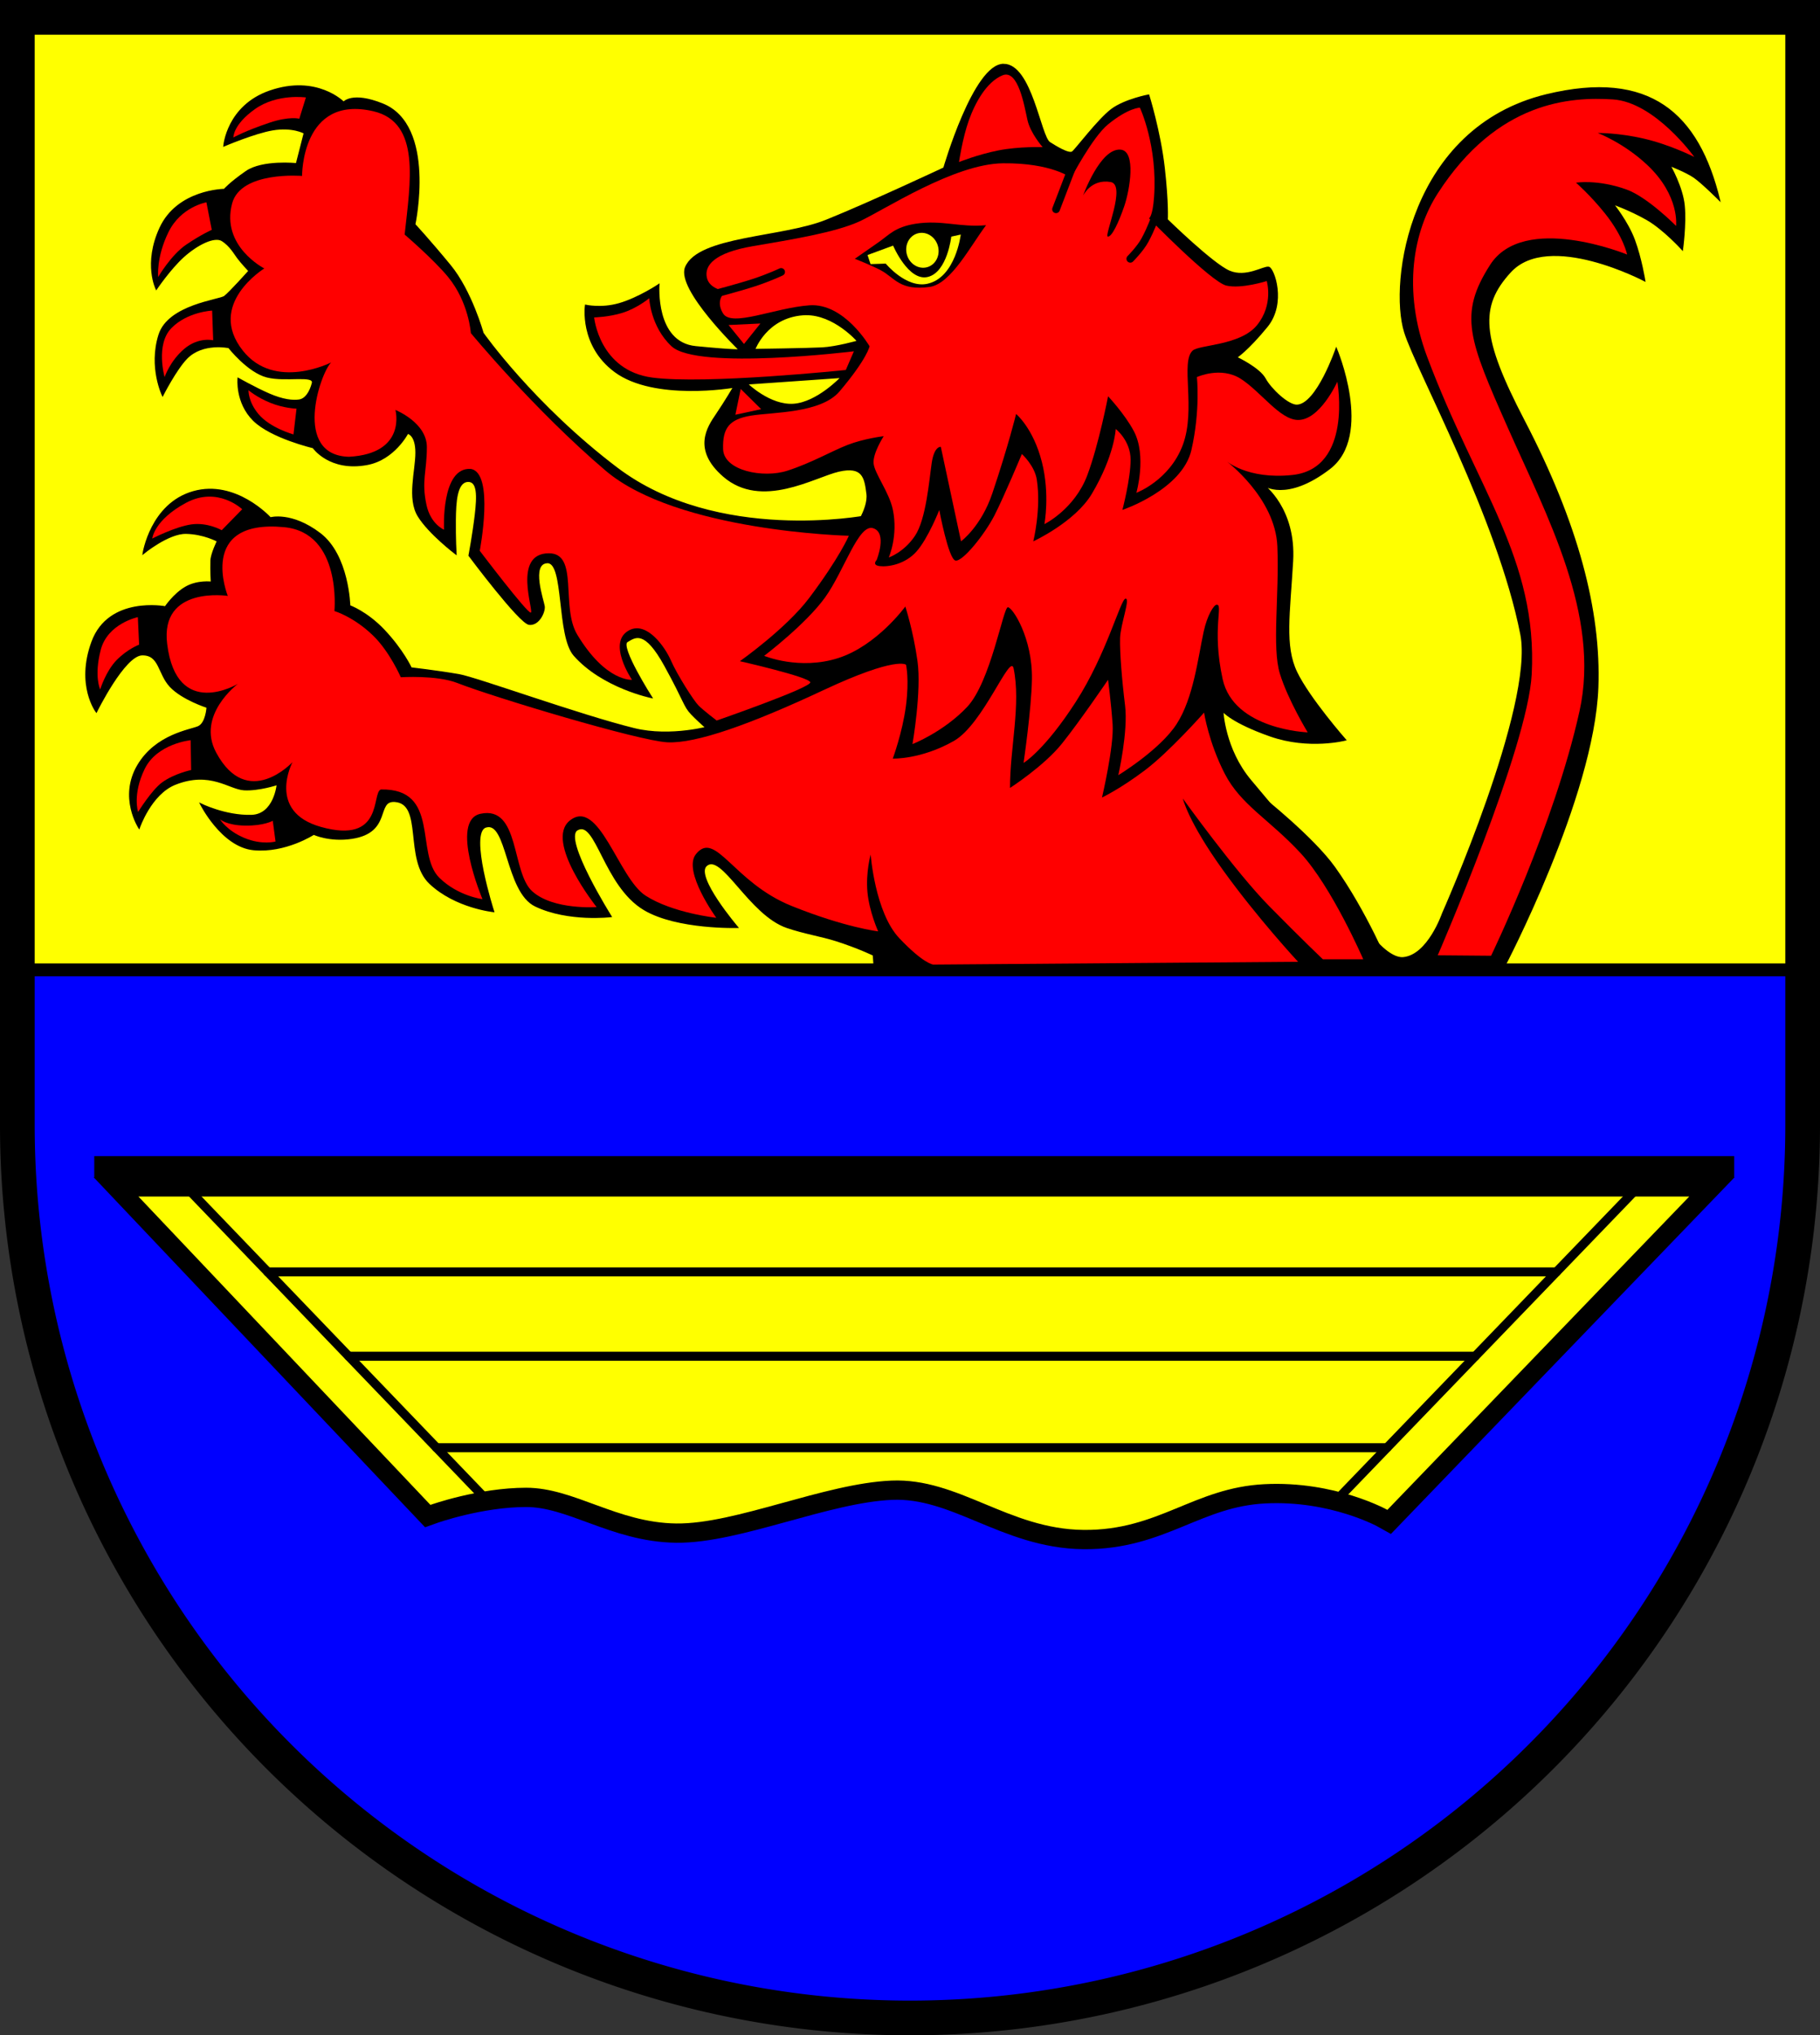
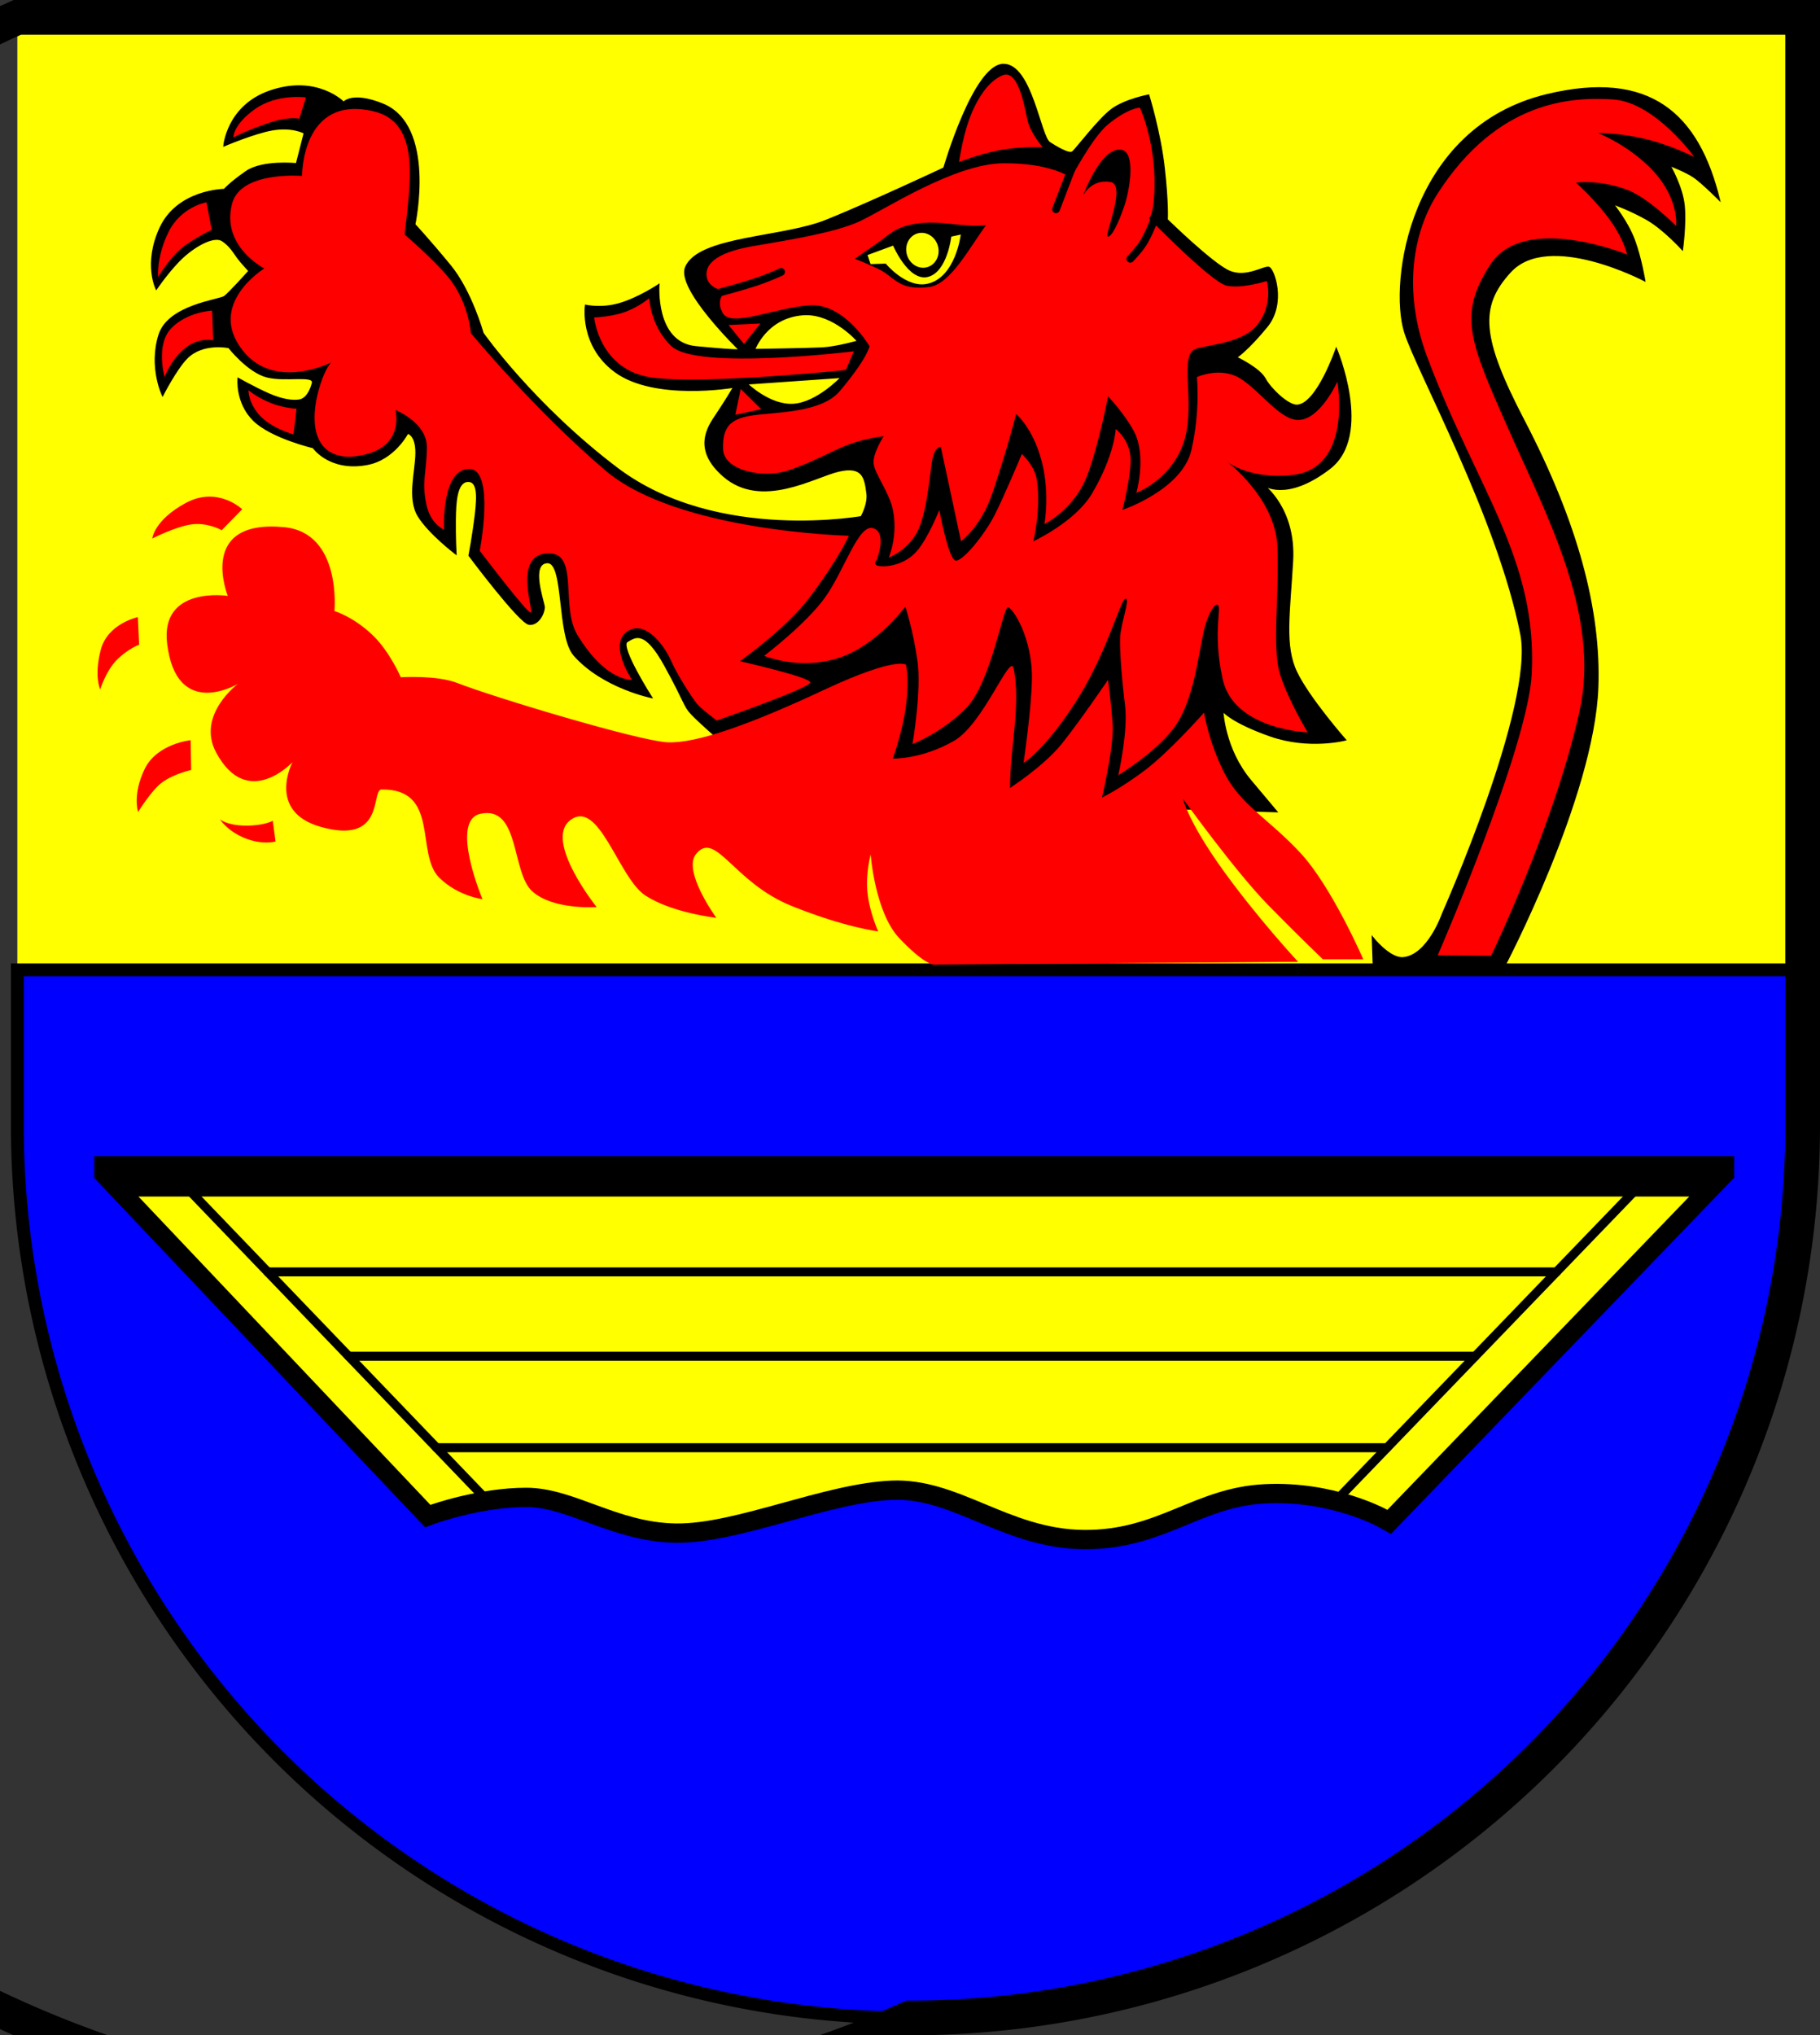
<svg xmlns="http://www.w3.org/2000/svg" xmlns:ns1="http://www.inkscape.org/namespaces/inkscape" xmlns:ns2="http://sodipodi.sourceforge.net/DTD/sodipodi-0.dtd" width="141.642mm" height="158.378mm" viewBox="0 0 141.642 158.378" version="1.1" id="svg2614" ns1:version="1.2.2 (732a01da63, 2022-12-09)" ns2:docname="Wappen Schnakenbek2.svg">
  <rect x="0" y="0" width="141.642" height="158.378" fill="#333333" stroke="none" />
  <ns2:namedview id="namedview2616" pagecolor="#ffffff" bordercolor="#666666" borderopacity="1.0" ns1:showpageshadow="2" ns1:pageopacity="0.0" ns1:pagecheckerboard="0" ns1:deskcolor="#d1d1d1" ns1:document-units="mm" showgrid="false" ns1:zoom="0.89422649" ns1:cx="267.2701" ns1:cy="300.2595" ns1:current-layer="layer1" />
  <defs id="defs2611" />
  <g ns1:label="Ebene 1" ns1:groupmode="layer" id="layer1" transform="translate(-530.73,-70.569)">
    <g id="g2508" transform="translate(497.658,-2.96)">
      <path id="path2186" style="fill:#ffff00;stroke:none;stroke-width:2.7;stroke-linecap:round;stroke-dasharray:none" d="m 34.422,74.879 v 86.208 A 69.471,69.471 0 0 0 103.893,230.558 69.471,69.471 0 0 0 173.364,161.087 V 74.879 Z" />
      <path id="rect2407" style="fill:#0000ff;stroke:#000000;stroke-width:1;stroke-linecap:round;stroke-dasharray:none" d="m 34.422,149 v 12.087 a 69.471,69.471 0 0 0 69.471,69.471 69.471,69.471 0 0 0 69.471,-69.471 v -12.087 z" />
-       <path id="path2412" style="fill:none;stroke:#000000;stroke-width:2.7;stroke-linecap:round;stroke-dasharray:none" d="m 34.422,74.879 v 86.208 A 69.471,69.471 0 0 0 103.893,230.558 69.471,69.471 0 0 0 173.364,161.087 V 74.879 Z" />
+       <path id="path2412" style="fill:none;stroke:#000000;stroke-width:2.7;stroke-linecap:round;stroke-dasharray:none" d="m 34.422,74.879 A 69.471,69.471 0 0 0 103.893,230.558 69.471,69.471 0 0 0 173.364,161.087 V 74.879 Z" />
      <g id="g1999" transform="translate(-1.309,-0.52)">
        <path style="fill:#000000;stroke:#000000;stroke-width:0.1;stroke-linecap:round;stroke-dasharray:none" d="m 141.185,146.966 c 0,0 1.335,1.709 2.399,1.612 1.947,-0.177 3.068,-3.441 3.068,-3.441 0,0 7.189,-16.169 6.096,-21.728 -1.782,-9.065 -8.105,-20.499 -9.045,-23.518 -1.204,-3.869 0.4,-15.882 11.027,-18.461 8.052,-1.954 11.836,1.467 13.474,8.196 0,0 -1.357,-1.357 -1.986,-1.789 -0.629,-0.433 -1.868,-0.905 -1.868,-0.905 0,0 0.964,1.671 1.101,3.127 0.138,1.455 -0.138,3.421 -0.138,3.421 0,0 -1.455,-1.612 -2.773,-2.36 -1.317,-0.747 -2.615,-1.199 -2.615,-1.199 0,0 1.121,1.376 1.652,2.812 0.531,1.435 0.806,3.166 0.806,3.166 0,0 -7.472,-3.952 -10.461,-0.688 -2.469,2.696 -2.312,5.084 1.062,11.562 4.167,8.002 5.962,14.788 5.742,20.765 -0.315,8.534 -7.3,21.784 -7.3,21.784 l -10.162,-0.017 z" id="path1934" ns2:nodetypes="cscssscscscscscsssccc" />
-         <path style="fill:#000000;stroke:#000000;stroke-width:0.1;stroke-linecap:round;stroke-dasharray:none" d="m 89.738,130.561 c 0,0 -3.128,0.905 -6.007,0.195 -4.283,-1.057 -12.281,-3.967 -13.626,-4.199 -1.728,-0.298 -3.726,-0.528 -3.726,-0.528 0,0 -0.64,-1.39 -2.113,-2.948 -1.335,-1.41 -2.67,-1.891 -2.67,-1.891 0,0 -0.088,-3.924 -2.308,-5.617 -2.225,-1.696 -3.865,-1.224 -3.865,-1.224 0,0 -2.697,-2.976 -6.007,-2.03 -3.309,0.945 -3.893,4.811 -3.893,4.811 0,0 1.947,-1.613 3.337,-1.585 1.39,0.028 2.447,0.612 2.447,0.612 0,0 -0.482,0.974 -0.501,1.502 -0.028,0.806 0.028,1.696 0.028,1.696 0,0 -1.085,-0.139 -2.002,0.389 -0.918,0.528 -1.585,1.529 -1.585,1.529 0,0 -4.394,-0.834 -5.701,2.725 -1.243,3.384 0.334,5.45 0.334,5.45 0,0 2.169,-4.422 3.56,-4.449 1.39,-0.028 1.251,1.474 2.197,2.475 0.945,1.001 2.864,1.613 2.864,1.613 0,0 -0.063,1.243 -0.692,1.518 -0.629,0.275 -3.261,0.61 -4.68,2.969 -1.514,2.517 0.079,4.916 0.079,4.916 0,0 0.898,-2.664 2.812,-3.421 2.733,-1.082 4.208,0.374 5.368,0.433 1.16,0.059 2.576,-0.413 2.576,-0.413 0,0 -0.215,2.372 -2.025,2.419 -2.052,0.052 -3.952,-0.905 -3.952,-0.905 0,0 1.652,3.323 4.129,3.559 2.478,0.236 4.68,-1.199 4.68,-1.199 0,0 1.234,0.578 2.969,0.315 3.107,-0.472 1.817,-2.978 3.343,-2.871 2.277,0.16 0.728,4.503 2.733,6.391 2.006,1.888 4.955,2.183 4.955,2.183 0,0 -1.971,-6.129 -0.618,-6.577 1.724,-0.57 1.551,5.038 3.879,6.146 2.572,1.224 5.882,0.82 5.882,0.82 0,0 -3.796,-6.05 -2.642,-6.744 1.482,-0.891 2.079,4.33 5.214,6.201 2.563,1.53 7.277,1.386 7.277,1.386 0,0 -3.385,-3.968 -2.438,-4.806 1.21,-1.072 3.336,3.806 6.285,4.811 1.342,0.457 2.691,0.667 3.791,1.017 1.746,0.555 2.929,1.136 2.929,1.136 l 0.094,1.427 40.035,-0.511 c 0,0 -1.78,-4.301 -4.247,-7.747 -1.668,-2.33 -5.624,-5.466 -5.624,-5.466 l -6.096,-2.202 -3.107,4.798 -31.383,-4.719 z" id="path1698" ns2:nodetypes="csscscscscscscscscsscsscsscscscssscsscsscssscccsccccc" />
        <path style="fill:#000000;stroke:#000000;stroke-width:0.1;stroke-linecap:round;stroke-dasharray:none" d="m 101.74,114.207 c 0,0 -11.523,2.202 -19.349,-3.736 -6.537,-4.96 -10.422,-10.5 -10.422,-10.5 0,0 -0.905,-3.264 -2.556,-5.27 -1.652,-2.006 -2.753,-3.186 -2.753,-3.186 0,0 1.655,-7.694 -2.505,-9.368 -2.376,-0.956 -3.031,-0.139 -3.031,-0.139 0,0 -2.086,-2.141 -5.756,-0.862 -3.312,1.154 -3.56,4.255 -3.56,4.255 0,0 2.384,-1.016 3.782,-1.251 1.568,-0.264 2.475,0.25 2.475,0.25 l -0.612,2.392 c 0,0 -2.642,-0.278 -3.921,0.612 -1.279,0.89 -1.696,1.39 -1.696,1.39 0,0 -3.628,0.032 -4.996,2.997 -1.288,2.789 -0.295,4.759 -0.295,4.759 0,0 1.062,-1.573 2.104,-2.517 1.042,-0.944 2.419,-1.652 3.028,-1.258 0.61,0.393 0.924,0.964 1.199,1.337 0.275,0.374 0.885,1.023 0.885,1.023 0,0 -1.514,1.691 -1.907,1.986 -0.393,0.295 -4.366,0.673 -5.093,2.989 -0.793,2.526 0.275,4.719 0.275,4.719 0,0 1.042,-2.051 1.888,-2.91 1.239,-1.258 3.264,-0.826 3.264,-0.826 0,0 1.494,1.907 2.969,2.281 1.475,0.374 3.716,-0.197 3.539,0.492 -0.177,0.688 -0.531,1.239 -1.023,1.317 -0.492,0.079 -1.278,0 -2.36,-0.472 -1.082,-0.472 -2.399,-1.219 -2.399,-1.219 0,0 -0.194,1.884 1.199,3.264 1.369,1.356 4.641,2.124 4.641,2.124 0,0 1.276,1.859 4.211,1.305 2.097,-0.396 3.143,-2.425 3.143,-2.425 0,0 0.649,0.098 0.649,1.514 0,1.416 -0.669,3.559 0.177,4.936 0.846,1.376 2.93,2.95 2.93,2.95 0,0 -0.072,-1.238 -0.055,-2.669 0.016,-1.36 0.099,-2.914 0.954,-2.985 0.824,-0.069 0.784,1.161 0.616,2.598 -0.174,1.484 -0.49,3.177 -0.49,3.177 0,0 3.93,5.267 4.678,5.346 0.747,0.079 1.219,-0.964 1.16,-1.396 -0.059,-0.433 -1.101,-3.362 0.256,-3.402 1.357,-0.039 0.74,5.693 2.084,7.217 2.222,2.517 6.037,3.284 6.037,3.284 v 0 c 0,0 -2.541,-3.979 -1.915,-4.354 0.626,-0.375 1.363,-0.987 2.934,1.863 1.571,2.85 1.474,3.142 2.086,3.782 0.612,0.64 1.891,1.752 1.891,1.752 l 7.62,-1.279 z" id="path1436" ns2:nodetypes="cscscscscsccscscssscsscscsscscscscsscsssccscscc" />
        <path id="path1149" style="fill:#000000;stroke:#000000;stroke-width:0.1;stroke-linecap:round" d="m 112.485,79.063 c -2.307,-0.009 -4.643,8.061 -4.643,8.061 0,0 -5.748,2.699 -9.169,4.076 -3.421,1.376 -9.95,1.259 -10.933,3.658 -0.694,1.693 4.169,6.41 4.169,6.41 0,0 -0.157,0.079 -3.382,-0.236 -3.225,-0.315 -2.871,-4.837 -2.871,-4.837 0,0 -1.587,1.062 -3.094,1.494 -1.402,0.402 -2.609,0.118 -2.609,0.118 0,0 -0.468,3.108 2.281,5.152 3.068,2.281 9.242,1.219 9.242,1.219 0,0 -0.669,1.14 -1.337,2.123 -0.669,0.983 -1.848,2.714 0.551,4.798 2.96,2.572 7.079,0.039 8.966,-0.393 1.888,-0.433 2.045,0.511 2.202,1.77 0.157,1.258 -1.191,2.985 -1.191,2.985 0,0 -0.639,1.585 -2.642,4.477 -2.002,2.892 -5.868,5.478 -5.868,5.478 0,0 0.974,0.39 2.308,0.723 1.335,0.334 3.538,0.651 3.538,0.651 l -0.944,2.989 1.259,6.371 35.433,1.061 -2.045,-2.438 c -2.045,-2.438 -2.163,-5.388 -2.163,-5.388 0,0 0.669,0.865 3.697,1.927 3.028,1.062 5.86,0.315 5.86,0.315 0,0 -2.832,-3.225 -3.815,-5.27 -0.983,-2.045 -0.55,-4.562 -0.314,-8.652 0.236,-4.09 -2.242,-5.899 -2.242,-5.899 0,0 1.75,1.298 5.132,-1.298 3.382,-2.596 0.514,-9.342 0.514,-9.342 0,0 -1.495,4.368 -3.059,4.421 -0.686,0.024 -2.044,-1.261 -2.475,-2.058 -0.455,-0.842 -2.225,-1.669 -2.225,-1.669 0,0 0.862,-0.556 2.364,-2.392 1.502,-1.835 0.528,-4.533 0.139,-4.616 -0.389,-0.083 -1.752,0.862 -3.059,0.306 -1.307,-0.556 -4.843,-4.02 -4.843,-4.02 0,0 0.079,-1.239 -0.236,-4.031 -0.315,-2.792 -1.206,-5.659 -1.206,-5.659 0,0 -1.868,0.35 -2.897,1.129 -1.029,0.779 -2.749,3.07 -3.027,3.293 -0.278,0.222 -1.343,-0.446 -1.78,-0.723 -0.732,-0.463 -1.413,-6.077 -3.588,-6.086 z M 97.081,98.525 c 2.236,-0.03 4.049,2.075 4.049,2.075 0,0 -1.652,0.472 -2.772,0.531 -1.121,0.059 -5.25,0.118 -5.25,0.118 0,0 0.905,-2.497 3.756,-2.714 0.073,-0.005 0.145,-0.009 0.218,-0.01 z m 2.771,4.887 c 0,0 -1.849,1.966 -3.697,2.104 -1.848,0.138 -3.618,-1.593 -3.618,-1.593 z" ns2:nodetypes="scsscscscscsssscscsccccscscsscscsscssscscssssccscsccsccs" />
        <path style="fill:#ff0000;stroke:none;stroke-width:0.1;stroke-linecap:round;stroke-dasharray:none" d="m 102.054,100.993 c 0,0 -1.966,-3.382 -4.68,-3.186 -2.714,0.197 -6.056,1.73 -6.725,0.629 -0.669,-1.101 0.236,-1.73 0.236,-1.73 0,0 -1.298,-0.118 -1.494,-1.062 -0.197,-0.944 0.59,-1.927 3.579,-2.438 2.989,-0.511 6.41,-1.062 8.298,-1.927 1.888,-0.865 7.354,-4.483 11.169,-4.523 3.815,-0.039 5.309,1.14 5.309,1.14 0,0 1.657,-3.179 2.871,-4.169 1.599,-1.303 2.478,-1.298 2.478,-1.298 0,0 1.388,2.964 1.101,6.961 -0.109,1.523 -0.393,1.652 -0.393,1.652 0,0 4.837,4.955 6.017,5.231 1.18,0.275 3.146,-0.354 3.146,-0.354 0,0 0.551,1.809 -0.747,3.421 -1.298,1.612 -4.509,1.522 -5.022,1.994 -0.963,0.887 0.272,4.543 -0.759,7.327 -1.026,2.771 -3.618,3.736 -3.618,3.736 0,0 0.826,-2.871 -0.197,-4.798 -0.711,-1.341 -2.006,-2.714 -2.006,-2.714 0,0 -0.711,3.727 -1.612,6.135 -0.998,2.666 -3.343,3.815 -3.343,3.815 0,0 0.446,-2.306 -0.197,-4.837 -0.668,-2.634 -2.006,-3.736 -2.006,-3.736 0,0 -0.59,2.438 -1.848,6.174 -0.876,2.6 -2.438,3.736 -2.438,3.736 l -1.573,-7.354 c 0,0 -0.511,-0.079 -0.708,1.258 -0.197,1.337 -0.433,4.365 -1.298,5.663 -0.865,1.298 -2.045,1.691 -2.045,1.691 0,0 0.747,-1.691 0.315,-3.736 -0.285,-1.346 -1.416,-2.792 -1.494,-3.579 -0.079,-0.787 0.787,-2.124 0.787,-2.124 0,0 -1.543,0.183 -2.822,0.683 -1.279,0.501 -2.781,1.39 -4.672,2.002 -1.891,0.612 -4.95,0 -5.006,-1.669 -0.056,-1.669 0.501,-2.336 2.169,-2.614 1.669,-0.278 5.435,-0.165 6.897,-1.891 2.169,-2.563 2.333,-3.512 2.333,-3.512 z" id="path973" ns2:nodetypes="csscsssscscscscssscscscscsccsscsccsssssc" />
        <path style="fill:#ff0000;stroke:none;stroke-width:0.1;stroke-linecap:round;stroke-dasharray:none" d="m 109.015,86.658 c 0,0 1.475,-0.59 3.068,-0.905 1.593,-0.315 3.441,-0.256 3.441,-0.256 0,0 -0.944,-1.062 -1.18,-2.104 -0.236,-1.042 -0.708,-3.992 -1.947,-3.48 -1.239,0.511 -2.124,2.124 -2.615,3.5 -0.492,1.376 -0.767,3.245 -0.767,3.245 z" id="path1085" />
        <path style="fill:#000000;stroke:none;stroke-width:0.1;stroke-linecap:round;stroke-dasharray:none" d="m 118.67,89.273 c 0,0 1.337,-3.733 2.93,-3.579 1.219,0.118 0.708,3.146 0.275,4.405 -0.433,1.258 -0.964,2.399 -1.278,2.36 -0.315,-0.039 1.475,-4.031 0.216,-4.247 -1.52,-0.261 -2.143,1.062 -2.143,1.062 z" id="path1087" ns2:nodetypes="cssssc" />
        <path style="fill:#000000;stroke:none;stroke-width:0.1;stroke-linecap:round;stroke-dasharray:none" d="m 100.909,94.186 c 0,0 0.954,-0.66 1.871,-1.305 0.816,-0.573 1.244,-1.156 2.836,-1.418 2.077,-0.324 3.437,0.3 5.506,0.111 -1.227,1.635 -2.708,4.51 -4.347,4.797 -2.387,0.339 -2.746,-0.706 -3.85,-1.292 -0.71,-0.376 -2.017,-0.894 -2.017,-0.894 z" id="path1199" ns2:nodetypes="cscccscc" />
        <ellipse style="fill:#ffff00;stroke:none;stroke-width:0.1;stroke-linecap:round;stroke-dasharray:none" id="path1253" cx="86.583" cy="110.493" rx="1.254" ry="1.366" transform="matrix(0.985,-0.173,0.189,0.982,0,0)" />
        <path style="fill:#ffff00;stroke:none;stroke-width:0.1;stroke-linecap:round;stroke-dasharray:none" d="m 101.897,93.894 1.991,-0.732 c 0,0 1.192,2.811 2.706,2.437 1.514,-0.374 1.82,-3.136 1.82,-3.136 l 0.739,-0.162 c 0,0 -0.399,3.367 -2.615,3.834 -1.645,0.347 -3.225,-1.573 -3.225,-1.573 l -1.18,0.039 z" id="path1309" ns2:nodetypes="ccsccsccc" />
        <path style="fill:#ff0000;stroke:none;stroke-width:0.1;stroke-linecap:round" d="m 100.835,101.386 c 0,0 -12.164,1.499 -14.19,-0.389 -1.644,-1.532 -1.738,-3.741 -1.738,-3.741 0,0 -0.936,0.779 -2.077,1.135 -1.072,0.335 -2.209,0.359 -2.209,0.359 0,0 0.393,4.129 4.523,4.68 4.129,0.551 15.062,-0.59 15.062,-0.59 z" id="path903" ns2:nodetypes="cscscscc" />
        <path style="fill:#ff0000;stroke:none;stroke-width:0.1;stroke-linecap:round" d="m 91.082,99.341 2.478,-0.118 -1.278,1.593 z" id="path1055" ns2:nodetypes="cccc" />
        <path style="fill:#ff0000;stroke:none;stroke-width:0.1;stroke-linecap:round" d="m 92.026,104.316 -0.413,2.006 2.006,-0.433 z" id="path1057" />
        <path style="fill:#ff0000;stroke:none;stroke-width:0.1;stroke-linecap:round" d="m 127.53,103.392 c 0,0 1.863,-0.862 3.42,0.139 1.557,1.001 3.024,3.159 4.422,3.198 1.727,0.048 3.087,-2.976 3.087,-2.976 0,0 1.224,6.758 -3.504,7.258 -3.509,0.372 -5.172,-1.112 -5.172,-1.112 0,0 3.851,2.852 4.009,6.667 0.157,3.815 -0.433,7.865 0.197,9.91 0.629,2.045 2.163,4.562 2.163,4.562 0,0 -5.757,-0.199 -6.619,-4.148 -0.862,-3.949 0.083,-5.84 -0.473,-5.784 -0.216,0.022 -0.723,0.808 -1.004,2.102 -0.443,2.039 -0.791,5.162 -2.111,7.194 -1.307,2.012 -4.533,3.969 -4.533,3.969 0,0 0.779,-3.393 0.528,-5.423 -0.25,-2.03 -0.417,-4.143 -0.389,-5.228 0.028,-1.085 0.816,-3.115 0.427,-3.087 -0.389,0.028 -1.456,4.283 -3.875,8.037 -2.419,3.754 -4.032,4.727 -4.032,4.727 h -0.028 c 0,0 0.612,-4.165 0.649,-6.501 0.051,-3.201 -1.511,-5.595 -1.873,-5.595 -0.362,0 -1.335,5.812 -3.17,7.759 -1.835,1.947 -4.255,2.892 -4.255,2.892 0,0 0.723,-4.116 0.389,-6.479 -0.334,-2.364 -0.945,-4.227 -0.945,-4.227 0,0 -2.202,3.035 -5.2,4.004 -3.037,0.982 -5.784,-0.167 -5.784,-0.167 0,0 3.245,-2.461 4.74,-4.545 1.494,-2.084 2.596,-5.742 3.736,-5.388 1.14,0.354 0.275,2.478 0.275,2.478 0,0 -0.393,0.393 0.236,0.472 0.629,0.079 1.966,-0.118 2.871,-1.14 0.905,-1.023 1.77,-3.225 1.77,-3.225 0,0 0.708,3.815 1.258,3.933 0.551,0.118 2.281,-2.045 3.028,-3.5 0.747,-1.455 2.14,-4.79 2.14,-4.79 0,0 0.995,0.893 1.164,1.998 0.351,2.301 -0.275,4.798 -0.275,4.798 0,0 3.256,-1.502 4.565,-3.711 1.764,-2.976 1.852,-5.034 1.852,-5.034 0,0 1.157,0.898 1.157,2.392 0,1.494 -0.639,3.908 -0.639,3.908 0,0 4.666,-1.566 5.374,-4.673 0.708,-3.107 0.424,-5.662 0.424,-5.662 z" id="path1059" ns2:nodetypes="csscscsscsssscssssccssscscscssccscsscscscscsc" />
        <path style="fill:none;stroke:#000000;stroke-width:0.6;stroke-linecap:round;stroke-dasharray:none" d="m 89.765,96.981 c 0,0 2.104,-0.551 3.303,-0.944 1.199,-0.393 2.104,-0.826 2.104,-0.826" id="path1297" />
        <path style="fill:none;stroke:#000000;stroke-width:0.6;stroke-linecap:round;stroke-dasharray:none" d="m 117.884,86.894 -1.317,3.441" id="path1353" />
        <path style="fill:none;stroke:#000000;stroke-width:0.6;stroke-linecap:round;stroke-dasharray:none" d="m 124.294,90.905 c 0,0 -0.3,0.898 -0.808,1.833 -0.37,0.681 -1.139,1.45 -1.139,1.45" id="path1355" ns2:nodetypes="csc" />
        <path style="fill:#ff0000;stroke:none;stroke-width:0.1;stroke-linecap:round;stroke-dasharray:none" d="m 100.442,115.74 c 0,0 -13.358,-0.317 -18.942,-5.076 -5.584,-4.759 -10.475,-10.694 -10.475,-10.694 0,0 -0.157,-2.399 -1.77,-4.365 -1.114,-1.359 -3.382,-3.303 -3.382,-3.303 0.435,-4.056 1.28,-8.732 -2.438,-9.596 -5.605,-1.302 -5.545,5.034 -5.545,5.034 0,0 -4.765,-0.402 -5.443,2.138 -0.89,3.337 2.503,5.061 2.503,5.061 0,0 -4.533,2.781 -1.669,6.396 2.495,3.15 6.869,0.918 6.869,0.918 -0.862,0.862 -3.003,7.23 1.39,7.341 4.533,-0.25 3.615,-3.643 3.615,-3.643 0,0 2.447,0.973 2.447,2.892 0,1.919 -0.437,2.624 -0.028,4.505 0.325,1.497 1.363,1.919 1.363,1.919 0,0 -0.25,-4.894 2.086,-4.727 1.863,0.306 0.695,6.368 0.695,6.368 0,0 3.726,4.922 3.977,4.811 0.25,-0.111 -1.446,-4.596 1.39,-4.616 2.375,-0.017 0.904,4.153 2.225,6.34 2.23,3.692 4.255,3.504 4.255,3.504 0,0 -2.002,-2.948 -0.195,-3.865 1.347,-0.684 2.753,1.279 3.226,2.364 0.473,1.085 1.76,3.116 2.149,3.505 0.389,0.389 1.41,1.167 1.41,1.167 0,0 7.369,-2.558 7.286,-2.976 -0.083,-0.417 -5.478,-1.641 -5.478,-1.641 0,0 3.601,-2.537 5.395,-4.922 2.364,-3.142 3.084,-4.838 3.084,-4.838 z" id="path1378" ns2:nodetypes="cscscscscscccsscccssscssscscsc" />
        <path style="fill:#ff0000;stroke:none;stroke-width:0.1;stroke-linecap:round;stroke-dasharray:none" d="m 57.675,83.287 0.514,-1.655 c 0,0 -2.239,-0.32 -3.963,0.904 -1.724,1.224 -1.682,2.211 -1.682,2.211 0,0 0.876,-0.501 2.823,-1.154 1.541,-0.517 2.308,-0.306 2.308,-0.306 z" id="path1402" ns2:nodetypes="ccscsc" />
        <path style="fill:#ff0000;stroke:none;stroke-width:0.1;stroke-linecap:round;stroke-dasharray:none" d="m 50.862,91.935 -0.417,-2.141 c 0,0 -1.974,0.334 -2.948,2.308 -0.973,1.974 -0.806,3.504 -0.806,3.504 0,0 1.001,-1.724 2.197,-2.531 1.196,-0.806 1.974,-1.14 1.974,-1.14 z" id="path1404" />
        <path style="fill:#ff0000;stroke:none;stroke-width:0.1;stroke-linecap:round;stroke-dasharray:none" d="m 50.89,98.22 0.083,2.308 c 0,0 -1.14,-0.278 -2.252,0.667 -1.112,0.945 -1.529,2.197 -1.529,2.197 0,0 -0.723,-2.531 0.528,-3.81 1.251,-1.279 3.17,-1.363 3.17,-1.363 z" id="path1406" ns2:nodetypes="ccscscc" />
        <path style="fill:#ff0000;stroke:none;stroke-width:0.1;stroke-linecap:round;stroke-dasharray:none" d="m 57.457,105.85 -0.236,2.006 c 0,0 -1.824,-0.5 -2.73,-1.592 -0.816,-0.984 -0.77,-1.849 -0.77,-1.849 0,0 0.624,0.543 1.686,0.976 1.062,0.433 2.05,0.459 2.05,0.459 z" id="path1408" ns2:nodetypes="ccscsc" />
        <path style="fill:#ff0000;stroke:none;stroke-width:0.1;stroke-linecap:round;stroke-dasharray:none" d="m 104.894,125.778 c 0,0 -0.723,-0.695 -6.424,1.974 -5.701,2.67 -9.928,4.171 -12.152,4.06 -2.225,-0.111 -13.448,-3.482 -16.351,-4.616 -1.609,-0.628 -4.394,-0.445 -4.394,-0.445 0,0 -0.854,-1.972 -2.138,-3.225 -1.527,-1.49 -3.028,-1.927 -3.028,-1.927 0,0 0.588,-6.103 -3.919,-6.528 -6.803,-0.642 -4.379,5.349 -4.379,5.349 0,0 -5.281,-0.812 -4.719,3.736 0.738,5.98 5.506,3.107 5.506,3.107 0,0 -3.259,2.436 -1.691,5.349 2.435,4.523 5.938,0.747 5.938,0.747 0,0 -2.031,3.843 2.202,5.034 4.943,1.391 3.933,-2.674 4.68,-2.91 4.641,-0.091 2.648,5.007 4.55,6.873 1.464,1.435 3.354,1.661 3.354,1.661 0,0 -2.582,-6.117 -0.156,-6.642 3.087,-0.667 2.392,4.561 4.032,6.034 1.641,1.474 5.006,1.224 5.006,1.224 0,0 -4.09,-5.119 -2.086,-6.73 2.269,-1.824 3.782,4.477 5.895,5.84 2.113,1.363 5.506,1.724 5.506,1.724 0,0 -2.639,-3.627 -1.585,-4.95 1.529,-1.919 2.892,2.197 7.453,4.032 4.186,1.684 6.73,1.974 6.73,1.974 0,0 -0.695,-1.529 -0.834,-3.059 -0.139,-1.529 0.25,-2.92 0.25,-2.92 0,0 0.334,4.505 2.225,6.507 1.891,2.002 2.642,2.058 2.642,2.058 l 28.396,-0.217 c 0,0 -3.146,-3.382 -5.86,-7.158 -2.714,-3.775 -3.107,-5.545 -3.107,-5.545 0,0 4.09,5.702 6.725,8.377 2.635,2.674 4.169,4.129 4.169,4.129 h 3.146 c 0,0 -2.438,-5.624 -4.877,-8.259 -2.438,-2.635 -4.641,-3.736 -5.899,-6.174 -1.258,-2.438 -1.612,-4.759 -1.612,-4.759 0,0 -2.674,3.028 -4.601,4.483 -1.927,1.455 -3.343,2.124 -3.343,2.124 0,0 0.944,-4.011 0.826,-5.702 -0.118,-1.691 -0.354,-3.461 -0.354,-3.461 0,0 -2.163,3.186 -3.579,4.955 -1.416,1.77 -4.051,3.461 -4.051,3.461 -0.008,-3.127 0.865,-6.496 0.275,-9.321 -0.275,-1.18 -2.361,4.365 -4.641,5.663 -2.556,1.455 -4.759,1.376 -4.759,1.376 0,0 0.747,-2.006 1.023,-4.09 0.275,-2.084 0.008,-3.215 0.008,-3.215 z" id="path1546" ns2:nodetypes="cssscscscscscscscsscsscsscscsccscsccsscscscsccscscc" />
        <path style="fill:#ff0000;stroke:none;stroke-width:0.1;stroke-linecap:round;stroke-dasharray:none" d="m 51.637,115.308 1.593,-1.632 c 0,0 -1.907,-1.829 -4.385,-0.492 -2.478,1.337 -2.615,2.773 -2.615,2.773 0,0 1.789,-0.924 3.048,-1.101 1.258,-0.177 2.36,0.452 2.36,0.452 z" id="path1604" />
        <path style="fill:#ff0000;stroke:none;stroke-width:0.1;stroke-linecap:round;stroke-dasharray:none" d="m 45.207,124.215 -0.098,-2.143 c 0,0 -2.36,0.492 -2.891,2.556 -0.531,2.065 -0.039,3.068 -0.039,3.068 0,0 0.433,-1.416 1.278,-2.281 0.846,-0.865 1.75,-1.199 1.75,-1.199 z" id="path1606" />
        <path style="fill:#ff0000;stroke:none;stroke-width:0.1;stroke-linecap:round;stroke-dasharray:none" d="m 49.257,133.969 -0.039,-2.32 c 0,0 -2.615,0.256 -3.579,2.242 -0.964,1.986 -0.511,3.343 -0.511,3.343 0,0 1.051,-1.705 1.868,-2.301 0.944,-0.688 2.261,-0.964 2.261,-0.964 z" id="path1608" ns2:nodetypes="ccscscc" />
        <path style="fill:#ff0000;stroke:none;stroke-width:0.1;stroke-linecap:round;stroke-dasharray:none" d="m 55.609,137.921 0.216,1.612 c 0,0 -1.042,0.295 -2.419,-0.275 -1.376,-0.57 -1.907,-1.455 -1.907,-1.455 0,0 0.511,0.472 1.966,0.492 1.455,0.02 2.143,-0.374 2.143,-0.374 z" id="path1610" />
        <path style="fill:#ff0000;stroke:none;stroke-width:0.1;stroke-linecap:round;stroke-dasharray:none" d="m 146.273,148.387 c 0,0 7.019,-16.168 7.314,-21.873 0.464,-8.976 -4.261,-14.379 -8.129,-24.674 -1.977,-5.262 -1.053,-9.845 0.815,-12.741 4.663,-7.233 10.389,-7.516 13.622,-7.314 3.282,0.205 6.344,4.477 6.344,4.477 0,0 -1.863,-0.945 -3.893,-1.418 -2.03,-0.473 -3.615,-0.445 -3.615,-0.445 0,0 2.035,0.773 3.865,2.503 2.531,2.392 2.225,4.727 2.225,4.727 0,0 -2.218,-2.247 -3.865,-2.836 -2.252,-0.806 -3.921,-0.528 -3.921,-0.528 0,0 1.134,0.993 2.252,2.392 1.446,1.808 1.724,3.198 1.724,3.198 0,0 -8.032,-3.302 -10.664,0.807 -2.482,3.874 -1.652,5.82 1.376,12.663 3.028,6.843 7.237,14.593 5.584,22.063 -1.966,8.888 -6.882,19.034 -6.882,19.034 z" id="path1898" ns2:nodetypes="csssscscscscscssscc" />
      </g>
      <g id="g2132" transform="translate(0.331,2.092)">
        <path style="fill:none;stroke:#000000;stroke-width:3;stroke-linecap:round;stroke-dasharray:none" d="M 43.514,164.546 H 164.208 l -23.495,24.383 c 0,0 -4.062,-2.277 -9.568,-1.999 -5.506,0.278 -8.231,3.615 -14.071,3.559 -5.84,-0.056 -9.733,-4.06 -14.961,-3.838 -5.228,0.222 -12.125,3.393 -16.741,3.337 -4.616,-0.056 -7.953,-2.781 -11.68,-2.781 -3.726,0 -7.453,1.335 -7.453,1.335 z" id="path2059" ns2:nodetypes="cccssssscc" />
        <path style="fill:#ffff00;stroke:none;stroke-width:0.1;stroke-linecap:round;stroke-dasharray:none" d="M 43.514,164.546 H 164.208 l -23.495,24.383 c 0,0 -4.062,-2.277 -9.568,-1.999 -5.506,0.278 -8.231,3.615 -14.071,3.559 -5.84,-0.056 -9.733,-4.06 -14.961,-3.838 -5.228,0.222 -12.125,3.393 -16.741,3.337 -4.616,-0.056 -7.953,-2.781 -11.68,-2.781 -3.726,0 -7.453,1.335 -7.453,1.335 z" id="path2003" ns2:nodetypes="cccssssscc" />
        <path style="fill:none;stroke:#000000;stroke-width:0.7;stroke-linecap:round;stroke-dasharray:none" d="m 47.407,163.99 23.091,24.041" id="path2067" ns2:nodetypes="cc" />
        <path style="fill:none;stroke:#000000;stroke-width:0.7;stroke-linecap:round;stroke-dasharray:none" d="m 159.984,164.074 -23.124,23.99" id="path2069" />
        <path style="fill:none;stroke:#000000;stroke-width:0.7;stroke-linecap:round;stroke-dasharray:none" d="M 53.574,170.411 H 153.875" id="path2071" />
        <path style="fill:none;stroke:#000000;stroke-width:0.7;stroke-linecap:round;stroke-dasharray:none" d="M 59.878,176.974 H 147.548" id="path2073" />
        <path style="fill:none;stroke:#000000;stroke-width:0.7;stroke-linecap:round;stroke-dasharray:none" d="M 66.715,184.093 H 140.686" id="path2075" />
        <rect style="fill:#000000;stroke:none;stroke-width:0.7;stroke-linecap:round;stroke-dasharray:none" id="rect2122" width="127.63" height="1.691" x="40.077" y="161.399" />
      </g>
    </g>
  </g>
</svg>